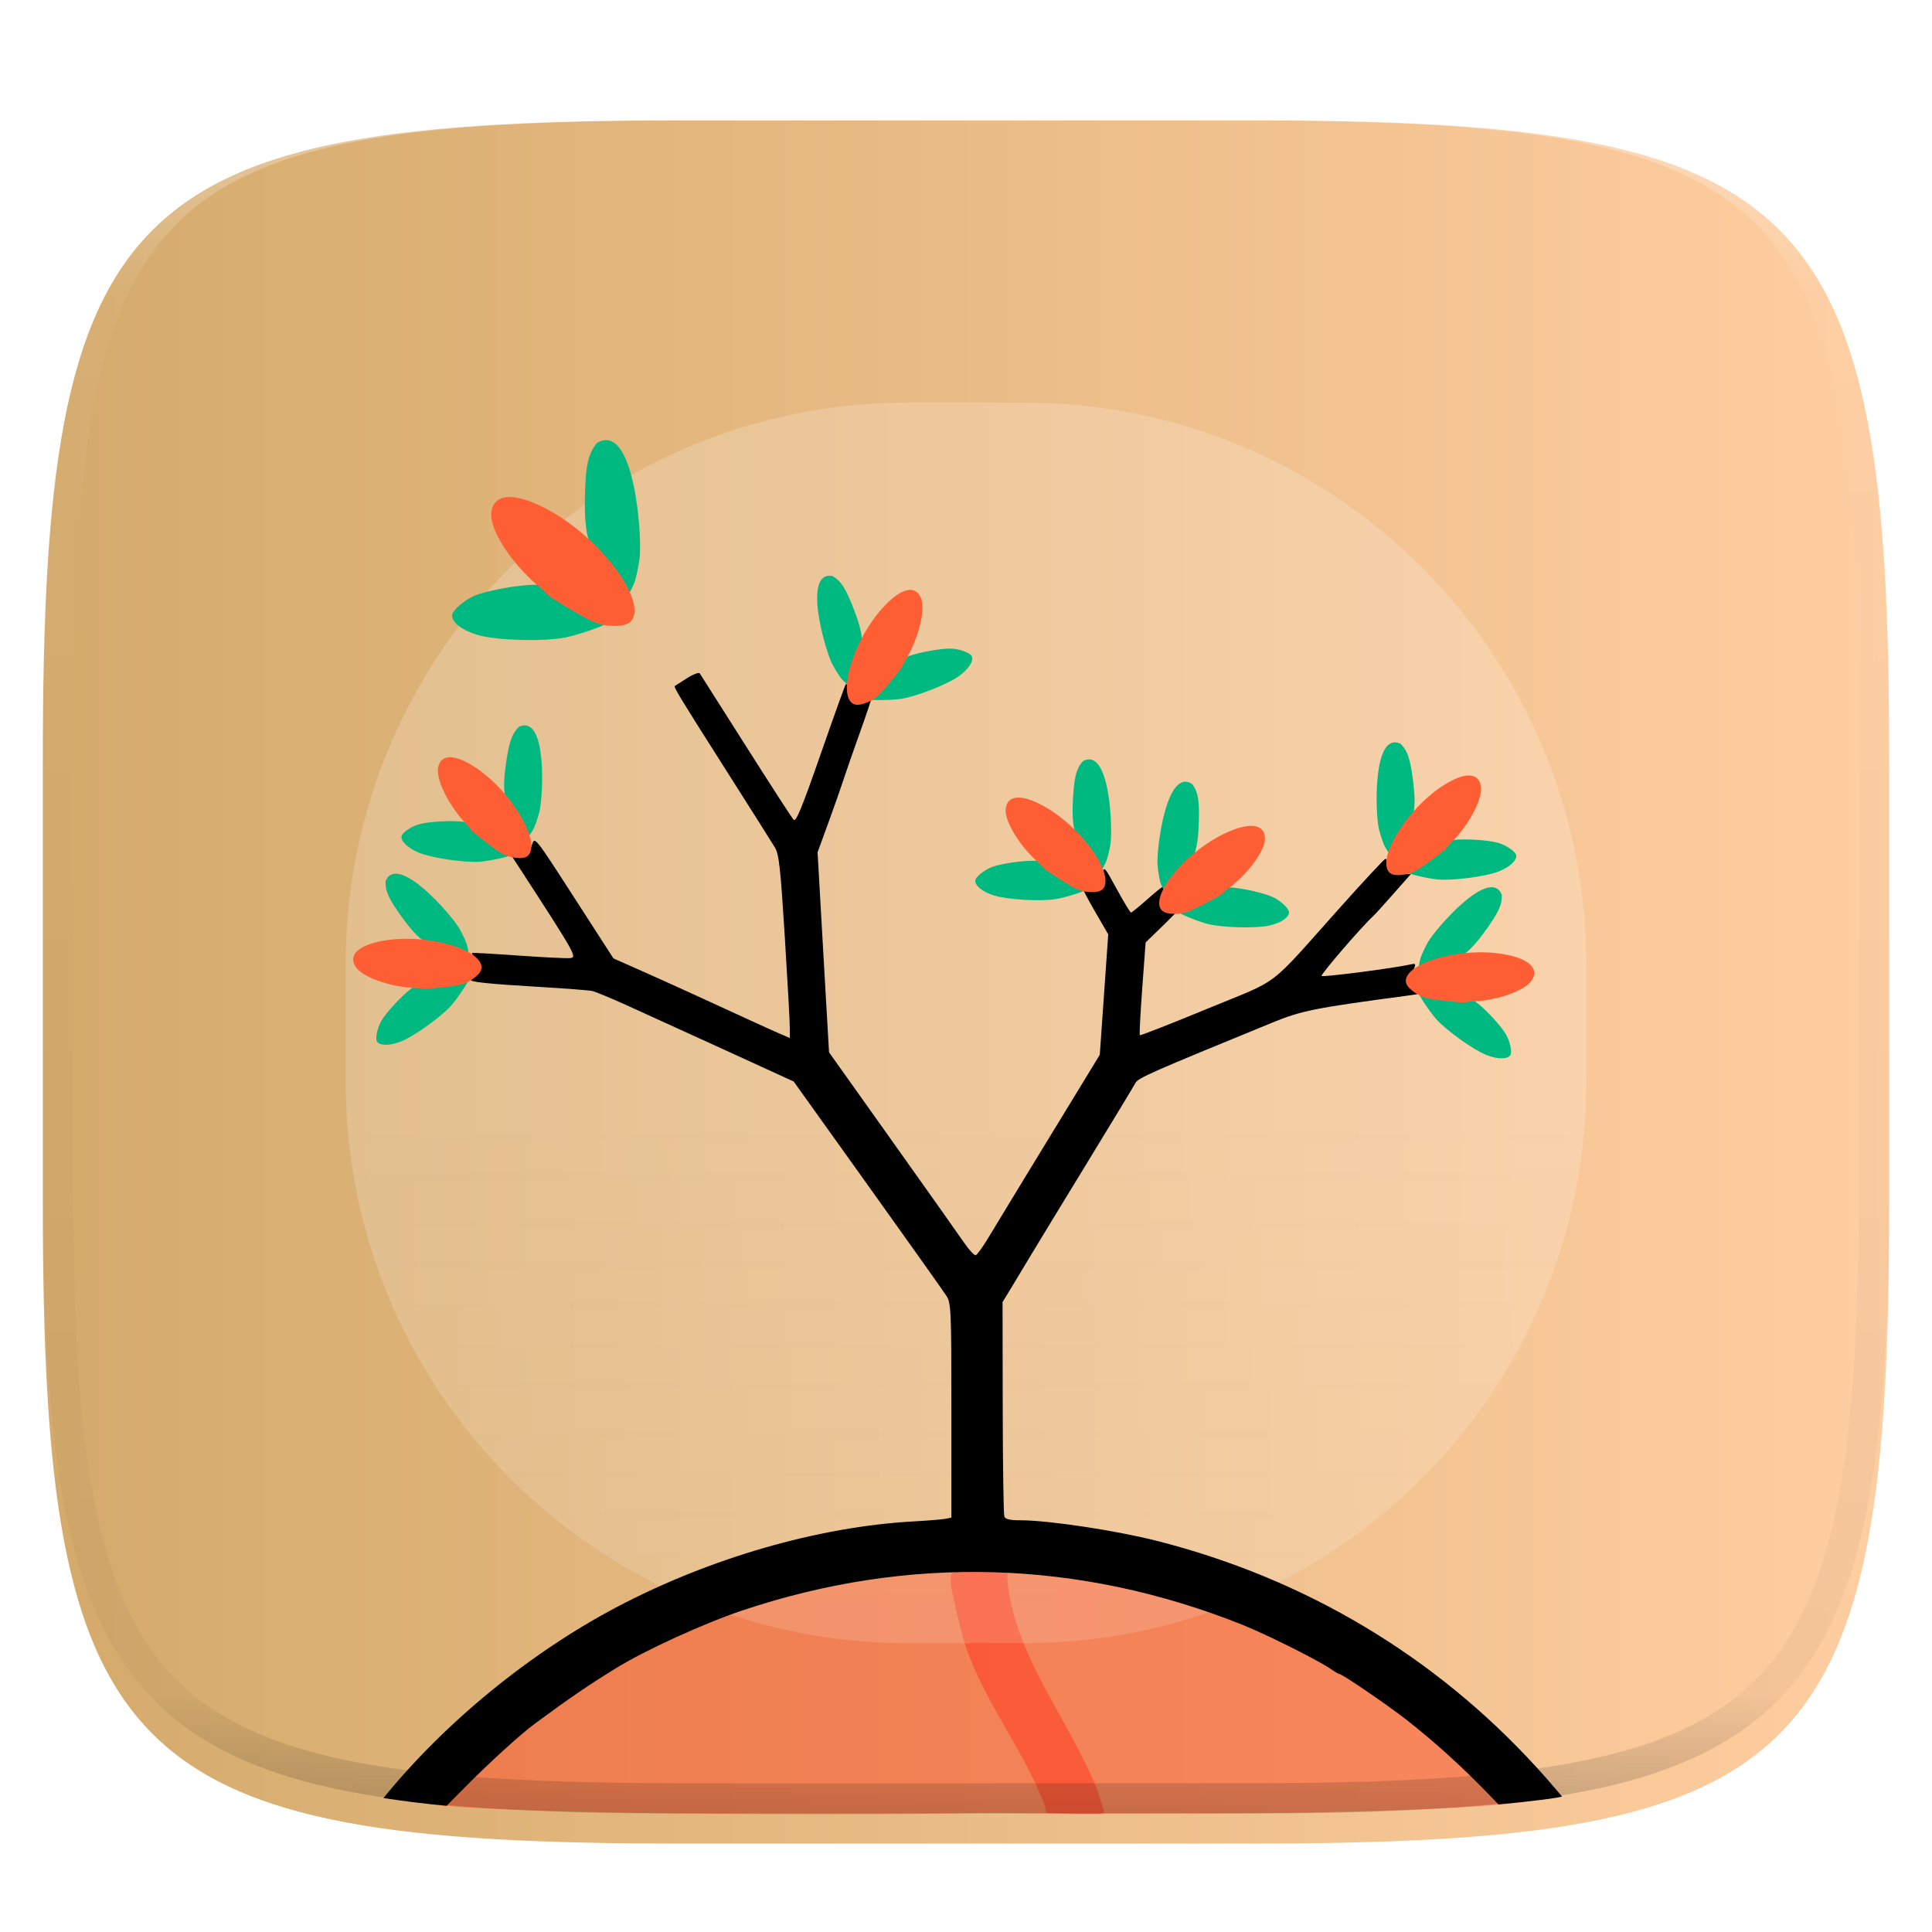
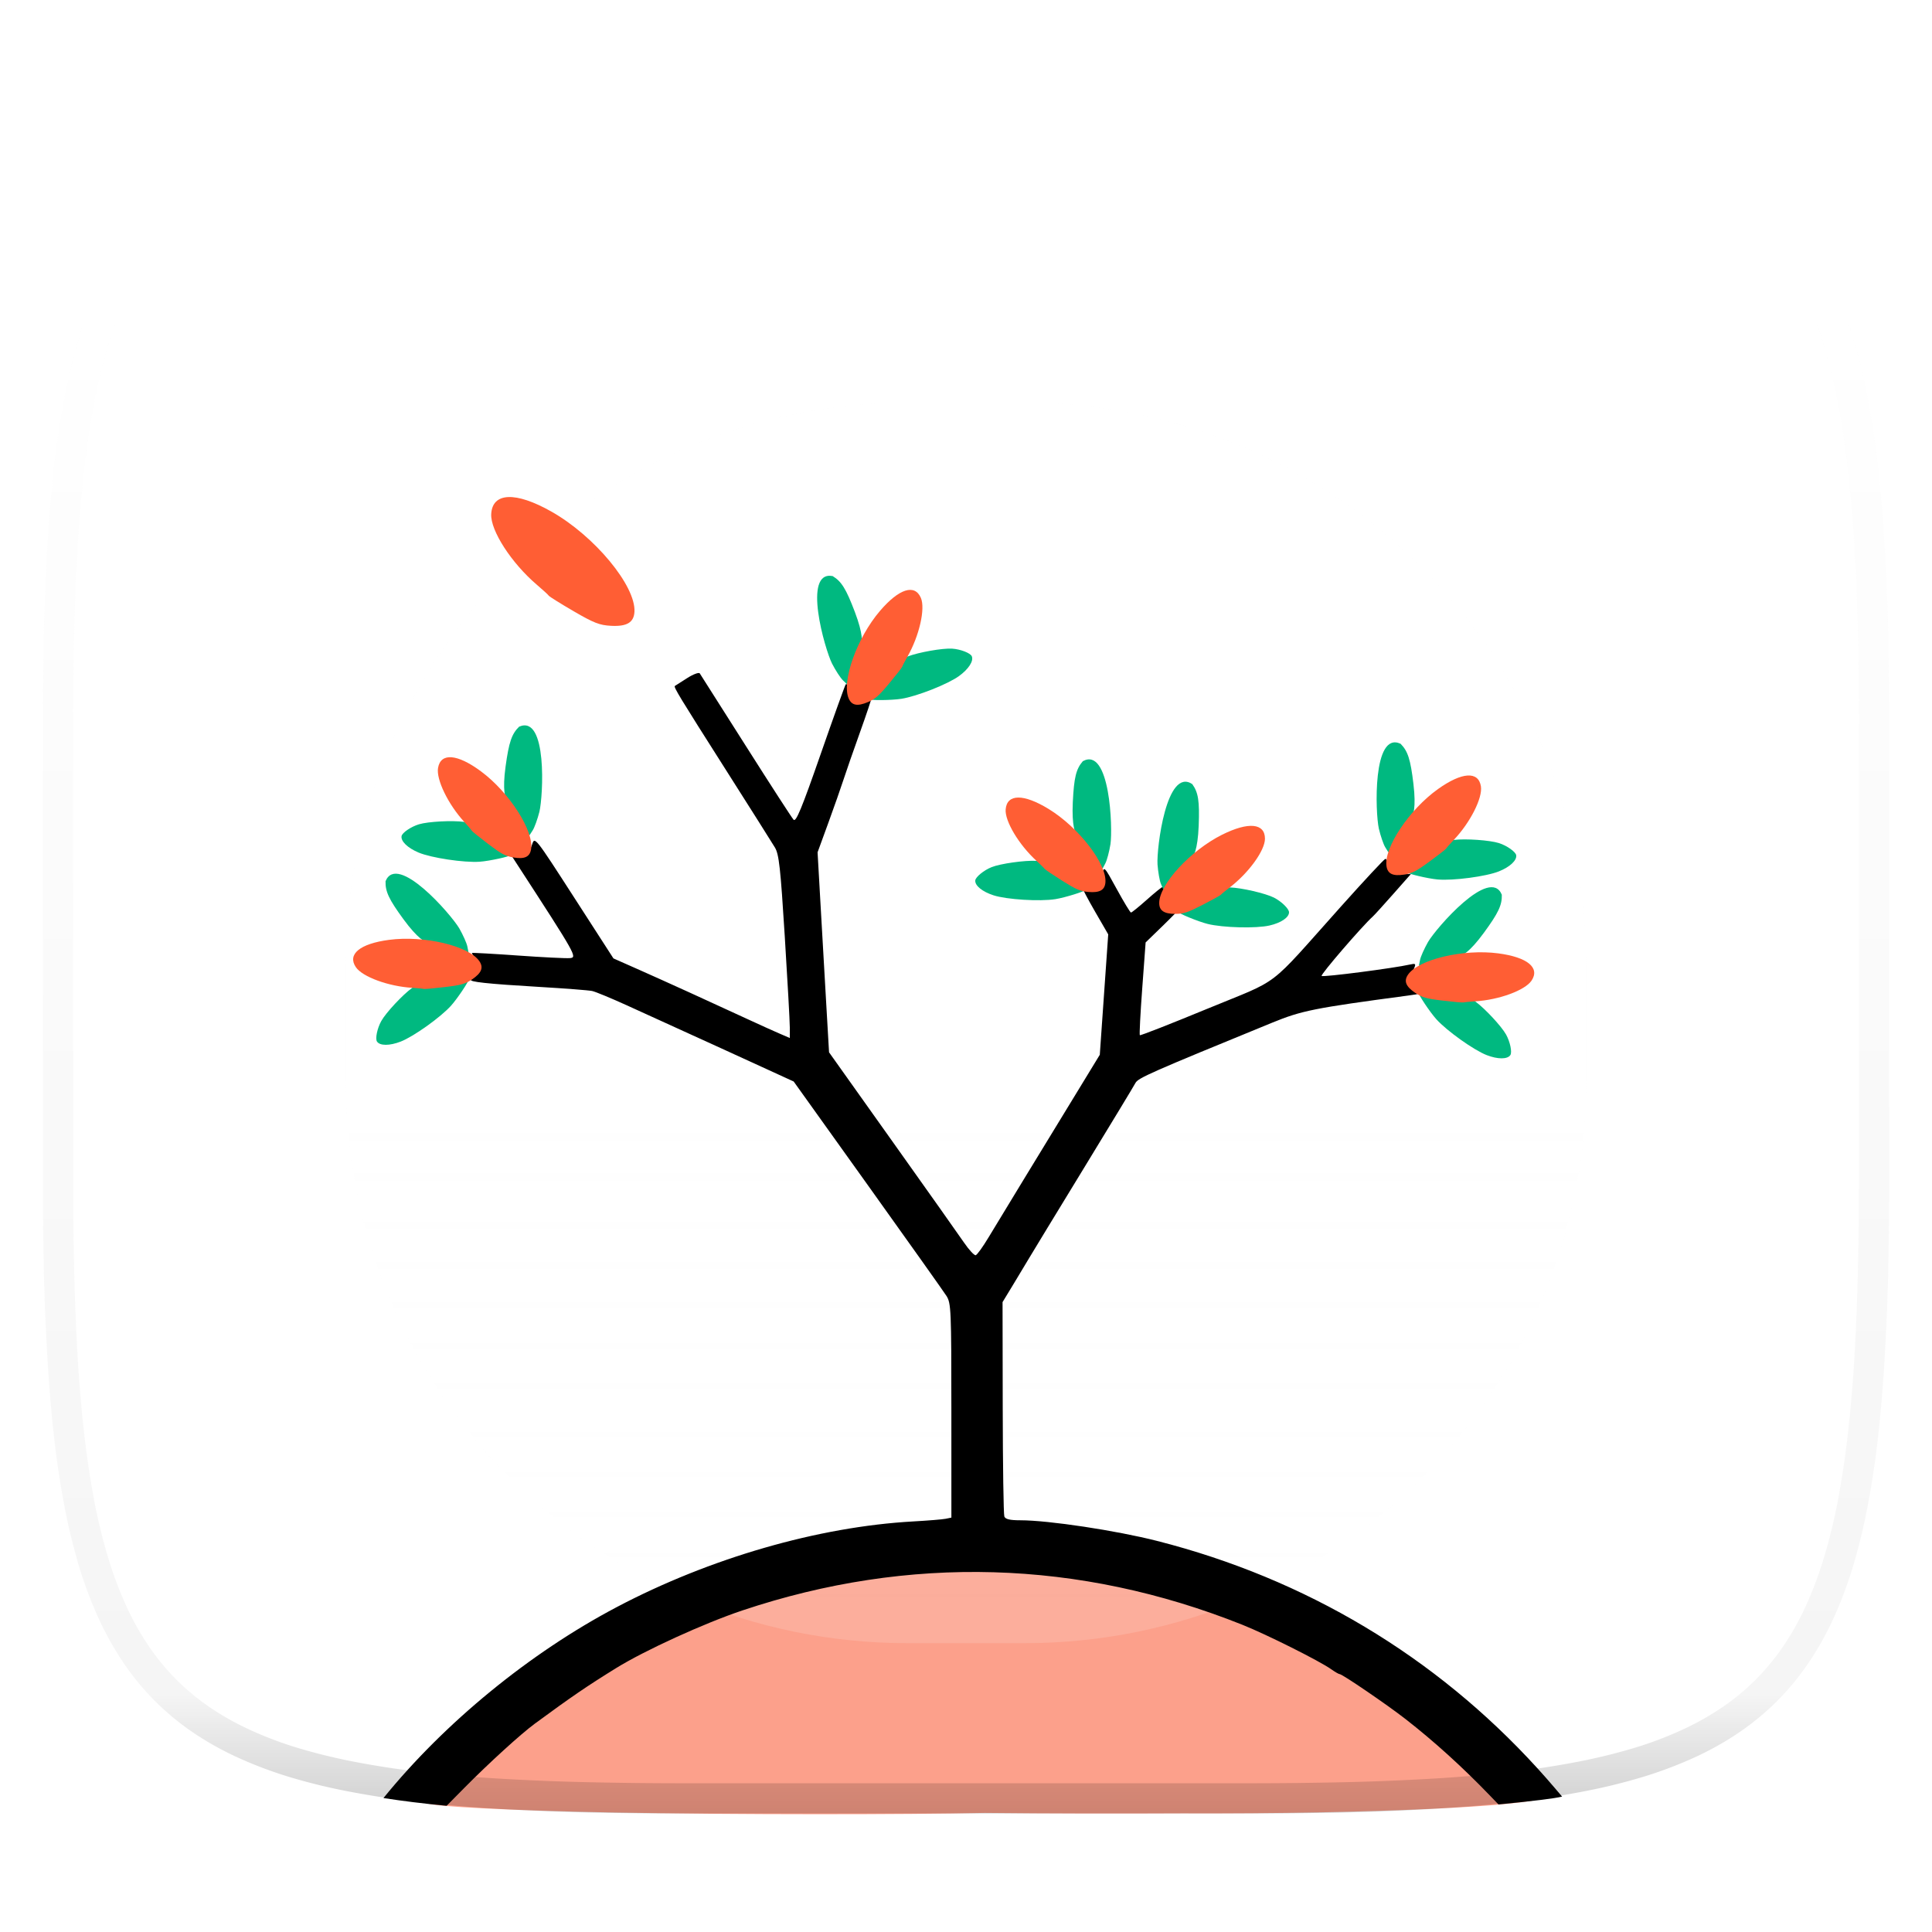
<svg xmlns="http://www.w3.org/2000/svg" style="isolation:isolate" width="256" height="256">
  <g filter="url(#a)">
    <linearGradient id="b" x2="1" y1=".5" y2=".5" gradientTransform="matrix(244.648 0 0 228.338 5.676 11.947)" gradientUnits="userSpaceOnUse">
      <stop offset="0%" stop-color="#d4aa6b" />
      <stop offset="100%" stop-color="#ffcea1" />
    </linearGradient>
-     <path fill="url(#b)" d="M165.685 11.947c74.055 0 84.639 10.557 84.639 84.544v59.251c0 73.986-10.584 84.543-84.639 84.543h-75.37c-74.055 0-84.639-10.557-84.639-84.543V96.491c0-73.987 10.584-84.544 84.639-84.544h75.37z" />
  </g>
  <defs>
    <filter id="a" width="400%" height="400%" x="-200%" y="-200%" color-interpolation-filters="sRGB" filterUnits="objectBoundingBox">
      <feGaussianBlur in="SourceGraphic" stdDeviation="4.294" />
      <feOffset dy="4" result="pf_100_offsetBlur" />
      <feFlood flood-opacity=".4" />
      <feComposite in2="pf_100_offsetBlur" operator="in" result="pf_100_dropShadow" />
      <feBlend in="SourceGraphic" in2="pf_100_dropShadow" />
    </filter>
  </defs>
  <path fill="#FB5630" fill-opacity=".555" d="M156.531 240.281c25.532.094 45.907-.968 47.75-2.031-1.306-1.474-6.282-6.131-7.892-7.506-16.391-13.996-34.76-21.906-56.002-24.112-5.967-.619-19.295-.24-24.834.707-5.23.894-8.782 1.636-11.209 2.338-4.278 1.238-6.917 2.056-7.592 2.354-.398.176-2.594 1.107-4.881 2.07-8.808 3.708-16.169 8.101-23.638 14.104-3.554 2.856-9.253 8.187-11.483 10.764.549.384 10.643.932 24.063 1.187 17.127.326 39.279.291 49.687.063 8.812.094 17.648.102 26.031.062z" />
-   <path fill="#FF3B22" fill-opacity=".553" d="M138.46 239.29c-2.833-7.499-8.056-13.771-10.578-21.352-.563-1.785-1.598-6.157-1.833-7.745-.16-1.085-.094-1.604.232-1.81.251-.159 1.974-.292 3.828-.295l3.371-.004v1.168c.483 5.817 3.265 11.369 5.897 16.121 3.65 6.538 5.121 9.425 5.976 11.731.507 1.367.96 2.967.96 3.146q0 .184-7.657 0l-.196-.96z" />
  <defs>
    <filter id="c" width="400%" height="400%" x="-200%" y="-200%" color-interpolation-filters="sRGB" filterUnits="objectBoundingBox">
      <feGaussianBlur stdDeviation="4.294" />
    </filter>
  </defs>
  <g opacity=".192" filter="url(#c)">
    <linearGradient id="d" x2="0" y1=".5" y2="1.5" gradientTransform="translate(45.805 53.34) scale(164.39)" gradientUnits="userSpaceOnUse">
      <stop offset="7.9%" stop-color="#fefefe" />
      <stop offset="100%" stop-color="#fff" stop-opacity=".443" />
    </linearGradient>
    <path fill="url(#d)" d="M120.252 53.34h15.496c41.089 0 74.447 33.358 74.447 74.447v15.496c0 41.089-33.358 74.447-74.447 74.447h-15.496c-41.089 0-74.447-33.358-74.447-74.447v-15.496c0-41.089 33.358-74.447 74.447-74.447z" />
  </g>
  <path d="M198.558 239.098q6.93-.671 8.43-1.04l-.943-1.107c-.77-.904-1.554-1.796-2.354-2.673-13.494-14.804-30.675-25.081-50.359-30.095-5.434-1.384-14.4-2.738-18.129-2.738-1.386 0-1.985-.142-2.123-.5-.105-.275-.201-6.778-.213-14.453l-.023-13.955 1.451-2.389c.7-1.153 1.396-2.31 2.086-3.469.349-.593 3.576-5.897 7.172-11.783 3.595-5.887 6.701-11.014 6.9-11.397.346-.661 2.028-1.403 18.086-7.976 3.951-1.617 5.536-1.935 18.002-3.602 1.863-.248 1.868-.252 1.17-.951-.621-.621-.75-1.718-.318-2.711.241-.555.164-.62-.541-.459-2.159.493-11.542 1.707-11.731 1.518-.173-.173 5.356-6.59 6.797-7.889.208-.187 1.423-1.524 2.701-2.972l2.324-2.633h-1.152c-1.278 0-1.967-.501-1.967-1.428 0-.336-.115-.601-.256-.59-.14.012-2.778 2.841-5.861 6.287-10.012 11.189-7.736 9.449-17.773 13.59-4.824 1.99-8.828 3.562-8.901 3.486-.072-.072.071-2.867.319-6.211l.449-6.08 2.252-2.185c1.238-1.202 2.25-2.243 2.25-2.319 0-.076-.275-.134-.612-.134-.882 0-1.427-.673-1.427-1.766 0-.523-.091-.951-.201-.951-.111 0-1.058.764-2.106 1.699-1.048.934-1.991 1.697-2.094 1.695-.103-.001-.949-1.396-1.88-3.099-1.675-3.063-1.697-3.085-1.92-1.992-.264 1.287-.838 1.764-1.907 1.582-.42-.073-.765-.007-.765.146s.776 1.622 1.726 3.266l1.729 2.988-.559 7.979-.558 7.976-3.424 5.613-6.69 10.965c-1.548 2.535-3.09 5.074-4.625 7.617-.747 1.246-1.512 2.307-1.699 2.364-.187.054-.885-.697-1.551-1.67-.665-.974-4.962-7.045-9.549-13.492l-8.337-11.723-.389-6.709c-.214-3.691-.556-9.655-.76-13.252l-.371-6.541 1.426-3.906c.784-2.149 1.697-4.75 2.029-5.778.332-1.027 1.309-3.835 2.172-6.24.863-2.405 1.568-4.519 1.568-4.699 0-.186-.43-.232-.976-.111-.974.214-1.824-.277-2.174-1.258-.085-.234-.226-.356-.314-.262-.089.094-1.589 4.267-3.332 9.274-2.503 7.185-3.258 9.01-3.579 8.664-.223-.242-3.064-4.632-6.312-9.756-3.248-5.124-6.001-9.46-6.117-9.633-.116-.174-.881.114-1.7.639-.818.525-1.537.985-1.599 1.023-.198.123.602 1.44 6.672 10.986 3.272 5.148 6.236 9.839 6.586 10.424.539.903.737 2.692 1.3 11.723.366 5.861.668 11.3.67 12.088l.004 1.431-1.443-.625c-.794-.344-2.514-1.12-3.822-1.726-4.974-2.304-11.342-5.202-14.66-6.672l-3.448-1.527-5.215-8.086c-5.158-8-5.218-8.076-5.556-7.03-.282.872-.56 1.087-1.573 1.227l-1.228.17.771 1.189c7.888 12.149 8.028 12.394 7.04 12.489-.514.047-3.648-.109-6.965-.346-3.317-.234-6.032-.387-6.032-.33 0 .056.24.47.534.918.437.667.459.956.119 1.601-.228.433-.556.881-.731.995-.454.297 2.098.573 9.082.984 3.364.198 6.485.439 6.934.537.449.098 2.512.951 4.586 1.895 6.28 2.858 11.856 5.399 13.113 5.974l5.098 2.334 3.906 1.789 9.797 13.695c5.388 7.533 10.09 14.154 10.447 14.715.614.962.649 1.817.651 15.2l.002 14.177-.766.155c-.421.084-2.354.243-4.299.351-12.566.699-26.971 4.862-39.271 11.348-11.551 6.09-22.829 15.333-30.916 25.305 2.518.389 5.318.741 8.37 1.026l2.331-2.359c3.244-3.284 7.489-7.152 9.351-8.521 4.811-3.538 6.923-4.983 10.78-7.367 3.806-2.354 11.689-5.953 16.728-7.639 22.067-7.385 44.611-6.738 66.254 1.902 3.204 1.28 10.23 4.798 11.775 5.897.496.353.999.643 1.118.643.342 0 6.259 4.036 8.683 5.923 3.795 2.955 7.574 6.379 11.199 10.143l1.156 1.2z" />
  <path fill="#00B980" d="M168.212 122.635c1.531-.348 2.591-1.066 2.591-1.753 0-.462-1.015-1.449-2.001-1.946-1.128-.568-4.283-1.298-5.822-1.347-1.088-.034-1.597.073-2.277.478-1.161 1.039-4.082 1.855-4.613 2.744 0 .203 2.677 1.304 3.93 1.615 2.026.504 6.406.616 8.192.209zm-13.214-5.742c1.091-1.265 2.296-2.31 2.925-3.159.199-.199.785-1.082.91-4.317.126-3.272-.049-4.406-.851-5.521-3.42-2.284-4.738 8.515-4.605 10.643.076 1.008.278 2.166.449 2.573l.311.74.861-.959z" />
  <path fill="#FF5E34" d="M159.342 119.904c1.274-.654 2.368-1.261 2.433-1.349.064-.087.59-.521 1.168-.963 2.514-1.922 4.671-4.903 4.671-6.456 0-2.065-2.186-2.272-5.67-.537-4.194 2.088-8.343 6.589-8.343 9.05 0 1.013.639 1.445 2.14 1.445 1.088 0 1.643-.184 3.601-1.19z" />
  <path fill="#00B980" d="M55.459 112.966c-1.448-.609-2.368-1.5-2.249-2.177.081-.454 1.253-1.251 2.31-1.568 1.208-.364 4.443-.535 5.967-.316 1.078.155 1.56.349 2.159.866.964 1.224 3.698 2.536 4.066 3.503-.035.2-2.862.82-4.15.909-2.083.144-6.416-.507-8.103-1.217zm14.009-3.361c-.854-1.434-1.86-2.673-2.332-3.619-.161-.23-.585-1.201-.146-4.409.444-3.244.813-4.33 1.797-5.289 3.764-1.656 3.187 9.208 2.686 11.281-.249.98-.649 2.085-.888 2.456l-.435.675-.682-1.095z" />
  <path fill="#FF5E34" d="M64.667 111.816c-1.14-.865-2.113-1.653-2.161-1.75-.048-.098-.491-.616-.983-1.151-2.142-2.33-3.748-5.641-3.479-7.17.359-2.034 2.547-1.858 5.677.455 3.767 2.786 7.072 7.938 6.644 10.362-.176.998-.88 1.312-2.358 1.051-1.071-.189-1.586-.466-3.34-1.797z" />
  <path fill="#00B980" d="M131.658 118.638c-1.496-.481-2.489-1.288-2.43-1.973.041-.46 1.139-1.355 2.164-1.764 1.173-.468 4.38-.92 5.917-.834 1.087.06 1.585.211 2.227.674 1.066 1.136 3.904 2.204 4.356 3.135-.018.203-2.781 1.066-4.056 1.267-2.062.326-6.435.055-8.178-.505zm13.663-4.569c-.976-1.355-2.086-2.502-2.638-3.402-.181-.216-.688-1.146-.531-4.38.16-3.27.433-4.385 1.33-5.426 3.605-1.978 3.977 8.895 3.659 11.004-.163.998-.465 2.134-.671 2.524l-.375.71-.774-1.03z" />
  <path fill="#FF5E34" d="M140.731 116.69c-1.212-.763-2.249-1.463-2.306-1.556-.056-.093-.542-.57-1.079-1.061-2.337-2.134-4.226-5.292-4.09-6.839.18-2.057 2.374-2.073 5.694-.041 3.996 2.446 7.737 7.291 7.523 9.743-.089 1.009-.763 1.383-2.258 1.253-1.084-.095-1.621-.326-3.484-1.499z" />
  <path fill="#00B980" d="M53.084 138.019c-1.464.567-2.744.565-3.129-.005-.258-.382.032-1.769.571-2.732.617-1.101 2.826-3.471 4.074-4.372.883-.637 1.364-.833 2.155-.877 1.543.211 4.421-.745 5.358-.305.114.169-1.49 2.578-2.354 3.537-1.398 1.55-4.967 4.092-6.675 4.754zm7.744-12.15c-1.612-.438-3.196-.631-4.192-.983-.276-.054-1.256-.458-3.168-3.07-1.934-2.642-2.423-3.68-2.381-5.053 1.557-3.806 8.688 4.41 9.769 6.249.5.877.98 1.95 1.066 2.383l.156.788-1.25-.314z" />
  <path fill="#FF5E34" d="M58.91 130.795c-1.422.17-2.668.278-2.771.242-.102-.037-.78-.102-1.507-.145-3.158-.188-6.614-1.454-7.482-2.741-1.155-1.712.541-3.106 4.399-3.616 4.645-.614 10.602.797 11.978 2.838.567.84.278 1.555-.966 2.394-.902.608-1.465.767-3.651 1.028z" />
  <path fill="#00B980" d="M198.618 115.46c1.458-.584 2.393-1.459 2.286-2.138-.073-.456-1.231-1.272-2.282-1.608-1.202-.385-4.433-.612-5.961-.42-1.08.136-1.566.321-2.174.828-.984 1.208-3.741 2.471-4.126 3.431.031.202 2.848.87 4.133.982 2.081.18 6.424-.394 8.124-1.075zm-13.949-3.605c.879-1.42 1.906-2.641 2.395-3.578.165-.228.606-1.191.223-4.406-.387-3.251-.737-4.344-1.705-5.319-3.734-1.722-3.346 9.15-2.882 11.232.232.984.613 2.095.845 2.471l.424.682.7-1.082z" />
  <path fill="#FF5E34" d="M189.431 114.149c1.155-.845 2.141-1.616 2.191-1.712.05-.097.501-.607 1.003-1.134 2.182-2.292 3.846-5.574 3.603-7.108-.323-2.04-2.513-1.902-5.683.356-3.816 2.72-7.21 7.814-6.825 10.244.159 1.001.857 1.328 2.34 1.093 1.074-.17 1.594-.439 3.371-1.739z" />
  <path fill="#00B980" d="M197 139.81c1.464.567 2.745.565 3.129-.005.258-.382-.032-1.769-.571-2.732-.617-1.101-2.825-3.471-4.074-4.372-.883-.637-1.364-.833-2.154-.877-1.544.211-4.422-.744-5.359-.305-.113.169 1.49 2.578 2.354 3.537 1.399 1.551 4.967 4.092 6.675 4.754zm-7.743-12.15c1.611-.438 3.195-.631 4.191-.983.276-.054 1.256-.458 3.168-3.07 1.934-2.642 2.424-3.68 2.382-5.053-1.558-3.806-8.689 4.41-9.769 6.249-.501.878-.981 1.95-1.067 2.383l-.156.788 1.251-.314z" />
  <path fill="#FF5E34" d="M191.174 132.586c1.422.17 2.669.279 2.771.242.102-.037.781-.102 1.507-.145 3.159-.188 6.614-1.454 7.482-2.741 1.155-1.712-.54-3.106-4.399-3.616-4.645-.613-10.601.798-11.978 2.838-.566.84-.278 1.555.967 2.394.901.609 1.464.767 3.65 1.028z" />
  <path fill="#00B980" d="M127.068 89.585c1.273-.92 1.969-1.994 1.7-2.627-.18-.425-1.501-.937-2.602-1.009-1.26-.082-4.45.479-5.886 1.035-1.015.394-1.441.691-1.909 1.329-.663 1.41-3.032 3.303-3.174 4.328.08.188 2.974.155 4.248-.048 2.063-.328 6.138-1.936 7.623-3.008zm-14.407-.123c.51-1.591 1.211-3.024 1.458-4.051.106-.261.3-1.302-.849-4.33-1.162-3.06-1.766-4.036-2.941-4.748-4.04-.768-1.034 9.688-.08 11.596.464.898 1.102 1.885 1.419 2.192l.575.56.418-1.219z" />
  <path fill="#FF5E34" d="M117.837 90.536c.916-1.1 1.686-2.086 1.711-2.192.025-.106.34-.71.699-1.343 1.563-2.751 2.384-6.339 1.777-7.768-.807-1.901-2.899-1.238-5.428 1.721-3.045 3.561-5.106 9.325-4.144 11.59.396.933 1.153 1.081 2.534.494 1.001-.425 1.441-.811 2.851-2.502z" />
  <g>
-     <path fill="#00B980" d="M63.408 84.166c-2.117-.6-3.548-1.681-3.498-2.643.034-.646 1.528-1.953 2.943-2.576 1.619-.712 6.089-1.502 8.245-1.457 1.525.031 2.229.218 3.15.835 1.549 1.538 5.575 2.895 6.253 4.177-.015.285-3.841 1.629-5.616 1.972-2.872.557-9.009.392-11.477-.308zm18.909-7.065c-1.433-1.85-3.043-3.401-3.861-4.635-.264-.293-1.02-1.571-.957-6.107.064-4.587.392-6.161 1.597-7.662 4.951-2.946 6.003 12.261 5.662 15.229-.18 1.405-.548 3.01-.817 3.567l-.49 1.013-1.134-1.405z" />
    <path fill="#FF5E34" d="M76.018 80.995c-1.734-1.009-3.221-1.938-3.305-2.066-.083-.127-.787-.772-1.563-1.433-3.377-2.873-6.176-7.203-6.062-9.376.151-2.889 3.224-3.019 7.971-.336 5.716 3.23 11.191 9.831 11.01 13.275-.074 1.418-1 1.975-3.1 1.864-1.522-.079-2.286-.377-4.951-1.928z" />
  </g>
  <g opacity=".4">
    <linearGradient id="e" x1=".517" x2=".517" y2="1" gradientTransform="matrix(244.65 0 0 228.34 5.68 11.95)" gradientUnits="userSpaceOnUse">
      <stop offset="0%" stop-color="#fff" />
      <stop offset="12.5%" stop-color="#fff" stop-opacity=".098" />
      <stop offset="92.5%" stop-opacity=".098" />
      <stop offset="100%" stop-opacity=".498" />
    </linearGradient>
    <path fill="url(#e)" fill-rule="evenodd" d="M165.068 11.951c4.328-.01 8.656.04 12.984.138 3.875.078 7.75.226 11.626.452 3.453.196 6.905.481 10.348.854 3.06.335 6.118.786 9.148 1.346a80.47 80.47 0 0 1 8.046 1.916 53.64 53.64 0 0 1 7.023 2.584 40.413 40.413 0 0 1 6.06 3.35 35.176 35.176 0 0 1 5.134 4.215 35.072 35.072 0 0 1 4.22 5.119 41.692 41.692 0 0 1 3.363 6.042 55.982 55.982 0 0 1 2.597 7.005 80.224 80.224 0 0 1 1.918 8.037 124.43 124.43 0 0 1 1.348 9.127c.374 3.439.659 6.878.856 10.326.226 3.861.373 7.732.462 11.593.088 4.323.138 8.646.128 12.96v58.21c.01 4.324-.04 8.637-.128 12.96a325.177 325.177 0 0 1-.462 11.593 200.984 200.984 0 0 1-.856 10.326 124.691 124.691 0 0 1-1.348 9.137 80.687 80.687 0 0 1-1.918 8.027 55.414 55.414 0 0 1-2.597 7.005 41.18 41.18 0 0 1-3.364 6.042 34.559 34.559 0 0 1-4.22 5.119 35.177 35.177 0 0 1-5.134 4.215 40.412 40.412 0 0 1-6.059 3.35 55.138 55.138 0 0 1-7.023 2.594 77.806 77.806 0 0 1-8.046 1.906 120 120 0 0 1-9.148 1.346c-3.443.373-6.895.658-10.348.854-3.875.226-7.75.374-11.626.462-4.328.088-8.656.138-12.984.128H90.942c-4.328.01-8.656-.04-12.984-.128a328.387 328.387 0 0 1-11.626-.462 203.003 203.003 0 0 1-10.348-.854 120 120 0 0 1-9.148-1.346 77.806 77.806 0 0 1-8.046-1.906 55.139 55.139 0 0 1-7.023-2.594 40.413 40.413 0 0 1-6.06-3.35 35.176 35.176 0 0 1-5.134-4.215 34.56 34.56 0 0 1-4.22-5.119 41.183 41.183 0 0 1-3.363-6.042 55.415 55.415 0 0 1-2.597-7.005 80.682 80.682 0 0 1-1.918-8.027 124.688 124.688 0 0 1-1.348-9.137 200.993 200.993 0 0 1-.856-10.326 325.212 325.212 0 0 1-.462-11.593 569.197 569.197 0 0 1-.128-12.96v-58.21c-.01-4.314.04-8.637.128-12.96.089-3.86.236-7.732.462-11.593.197-3.448.482-6.887.856-10.326.335-3.055.787-6.101 1.348-9.127a80.219 80.219 0 0 1 1.918-8.037 55.983 55.983 0 0 1 2.597-7.005 41.695 41.695 0 0 1 3.364-6.042 35.072 35.072 0 0 1 4.22-5.119 35.176 35.176 0 0 1 5.134-4.215 40.413 40.413 0 0 1 6.059-3.35 53.64 53.64 0 0 1 7.023-2.584 80.47 80.47 0 0 1 8.046-1.916 125.11 125.11 0 0 1 9.148-1.346c3.443-.373 6.895-.658 10.348-.854 3.875-.226 7.75-.374 11.626-.452 4.328-.098 8.656-.148 12.984-.138h74.126zm.01 4.009c4.298-.01 8.597.039 12.895.127 3.827.089 7.653.236 11.48.452 3.383.197 6.766.472 10.13.845 2.971.315 5.932.747 8.863 1.297a75.943 75.943 0 0 1 7.653 1.818 50.493 50.493 0 0 1 6.501 2.397 37.038 37.038 0 0 1 5.47 3.026 30.383 30.383 0 0 1 4.524 3.724 31.05 31.05 0 0 1 3.738 4.519 37.271 37.271 0 0 1 3.03 5.443 51.46 51.46 0 0 1 2.4 6.494 75.563 75.563 0 0 1 1.829 7.634c.54 2.928.974 5.875 1.298 8.842.374 3.36.65 6.73.846 10.11.217 3.822.374 7.634.453 11.456.088 4.293.137 8.577.137 12.87v58.212c0 4.293-.049 8.577-.137 12.87a317.503 317.503 0 0 1-.453 11.456c-.196 3.38-.472 6.75-.846 10.12a121.689 121.689 0 0 1-1.298 8.832 75.562 75.562 0 0 1-1.83 7.634 50.902 50.902 0 0 1-2.4 6.494 36.767 36.767 0 0 1-3.03 5.443 30.615 30.615 0 0 1-3.737 4.53 30.938 30.938 0 0 1-4.525 3.713 37.038 37.038 0 0 1-5.469 3.026 49.07 49.07 0 0 1-6.501 2.397 75.942 75.942 0 0 1-7.653 1.818c-2.931.55-5.892.982-8.863 1.306-3.364.364-6.747.649-10.13.836-3.827.216-7.653.373-11.48.452-4.298.098-8.597.137-12.895.137H90.932c-4.298 0-8.597-.04-12.895-.137a320.093 320.093 0 0 1-11.48-.452 193.696 193.696 0 0 1-10.13-.836 116.71 116.71 0 0 1-8.863-1.306 75.942 75.942 0 0 1-7.653-1.818 49.07 49.07 0 0 1-6.501-2.397 37.038 37.038 0 0 1-5.47-3.026 30.938 30.938 0 0 1-4.524-3.714 30.615 30.615 0 0 1-3.738-4.529 36.766 36.766 0 0 1-3.03-5.443 50.903 50.903 0 0 1-2.4-6.494 75.567 75.567 0 0 1-1.829-7.634 121.69 121.69 0 0 1-1.298-8.832c-.374-3.37-.65-6.74-.846-10.12a317.535 317.535 0 0 1-.453-11.456 623.851 623.851 0 0 1-.137-12.87V97.014c0-4.293.049-8.577.137-12.87.079-3.822.236-7.634.453-11.456.197-3.38.472-6.75.846-10.11.324-2.967.757-5.914 1.298-8.842a75.568 75.568 0 0 1 1.83-7.634 51.46 51.46 0 0 1 2.4-6.494 37.27 37.27 0 0 1 3.03-5.443 31.05 31.05 0 0 1 3.737-4.52 30.384 30.384 0 0 1 4.525-3.723 37.039 37.039 0 0 1 5.469-3.026 50.494 50.494 0 0 1 6.501-2.397 75.943 75.943 0 0 1 7.653-1.818c2.931-.55 5.892-.982 8.863-1.297 3.364-.373 6.747-.648 10.13-.845a344.71 344.71 0 0 1 11.48-.452c4.298-.088 8.597-.137 12.895-.127H165.078z" />
  </g>
</svg>